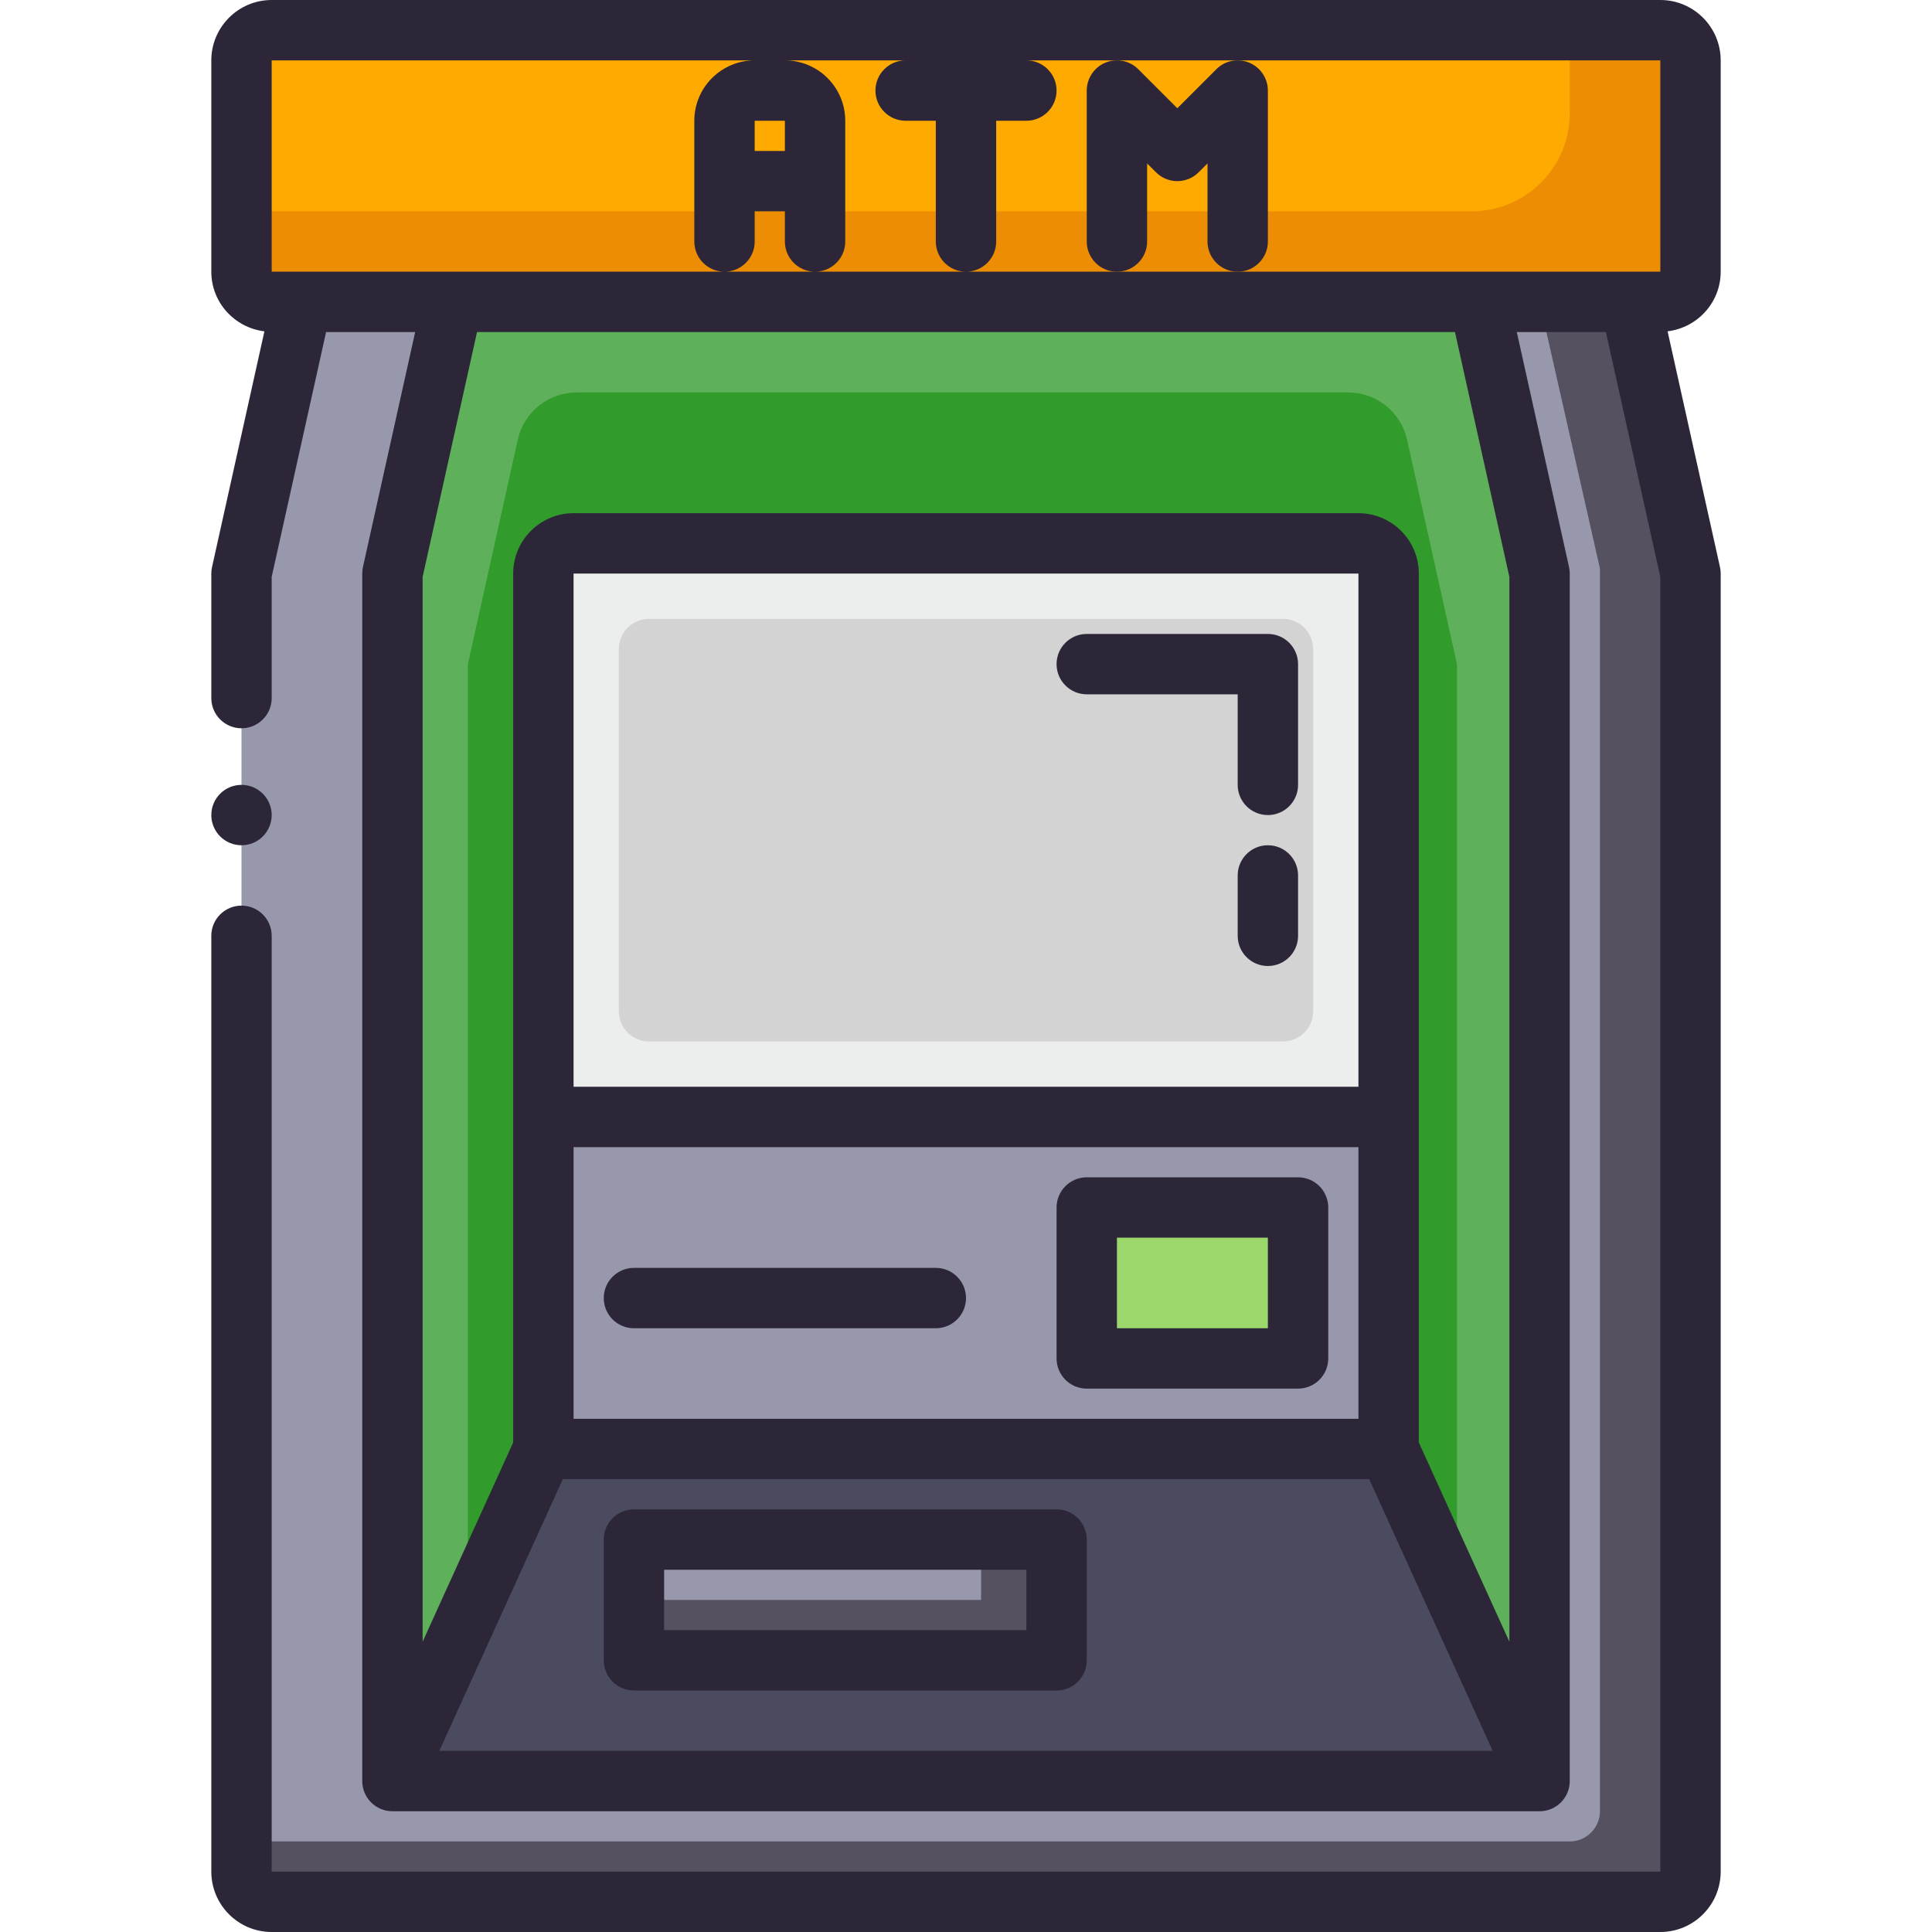
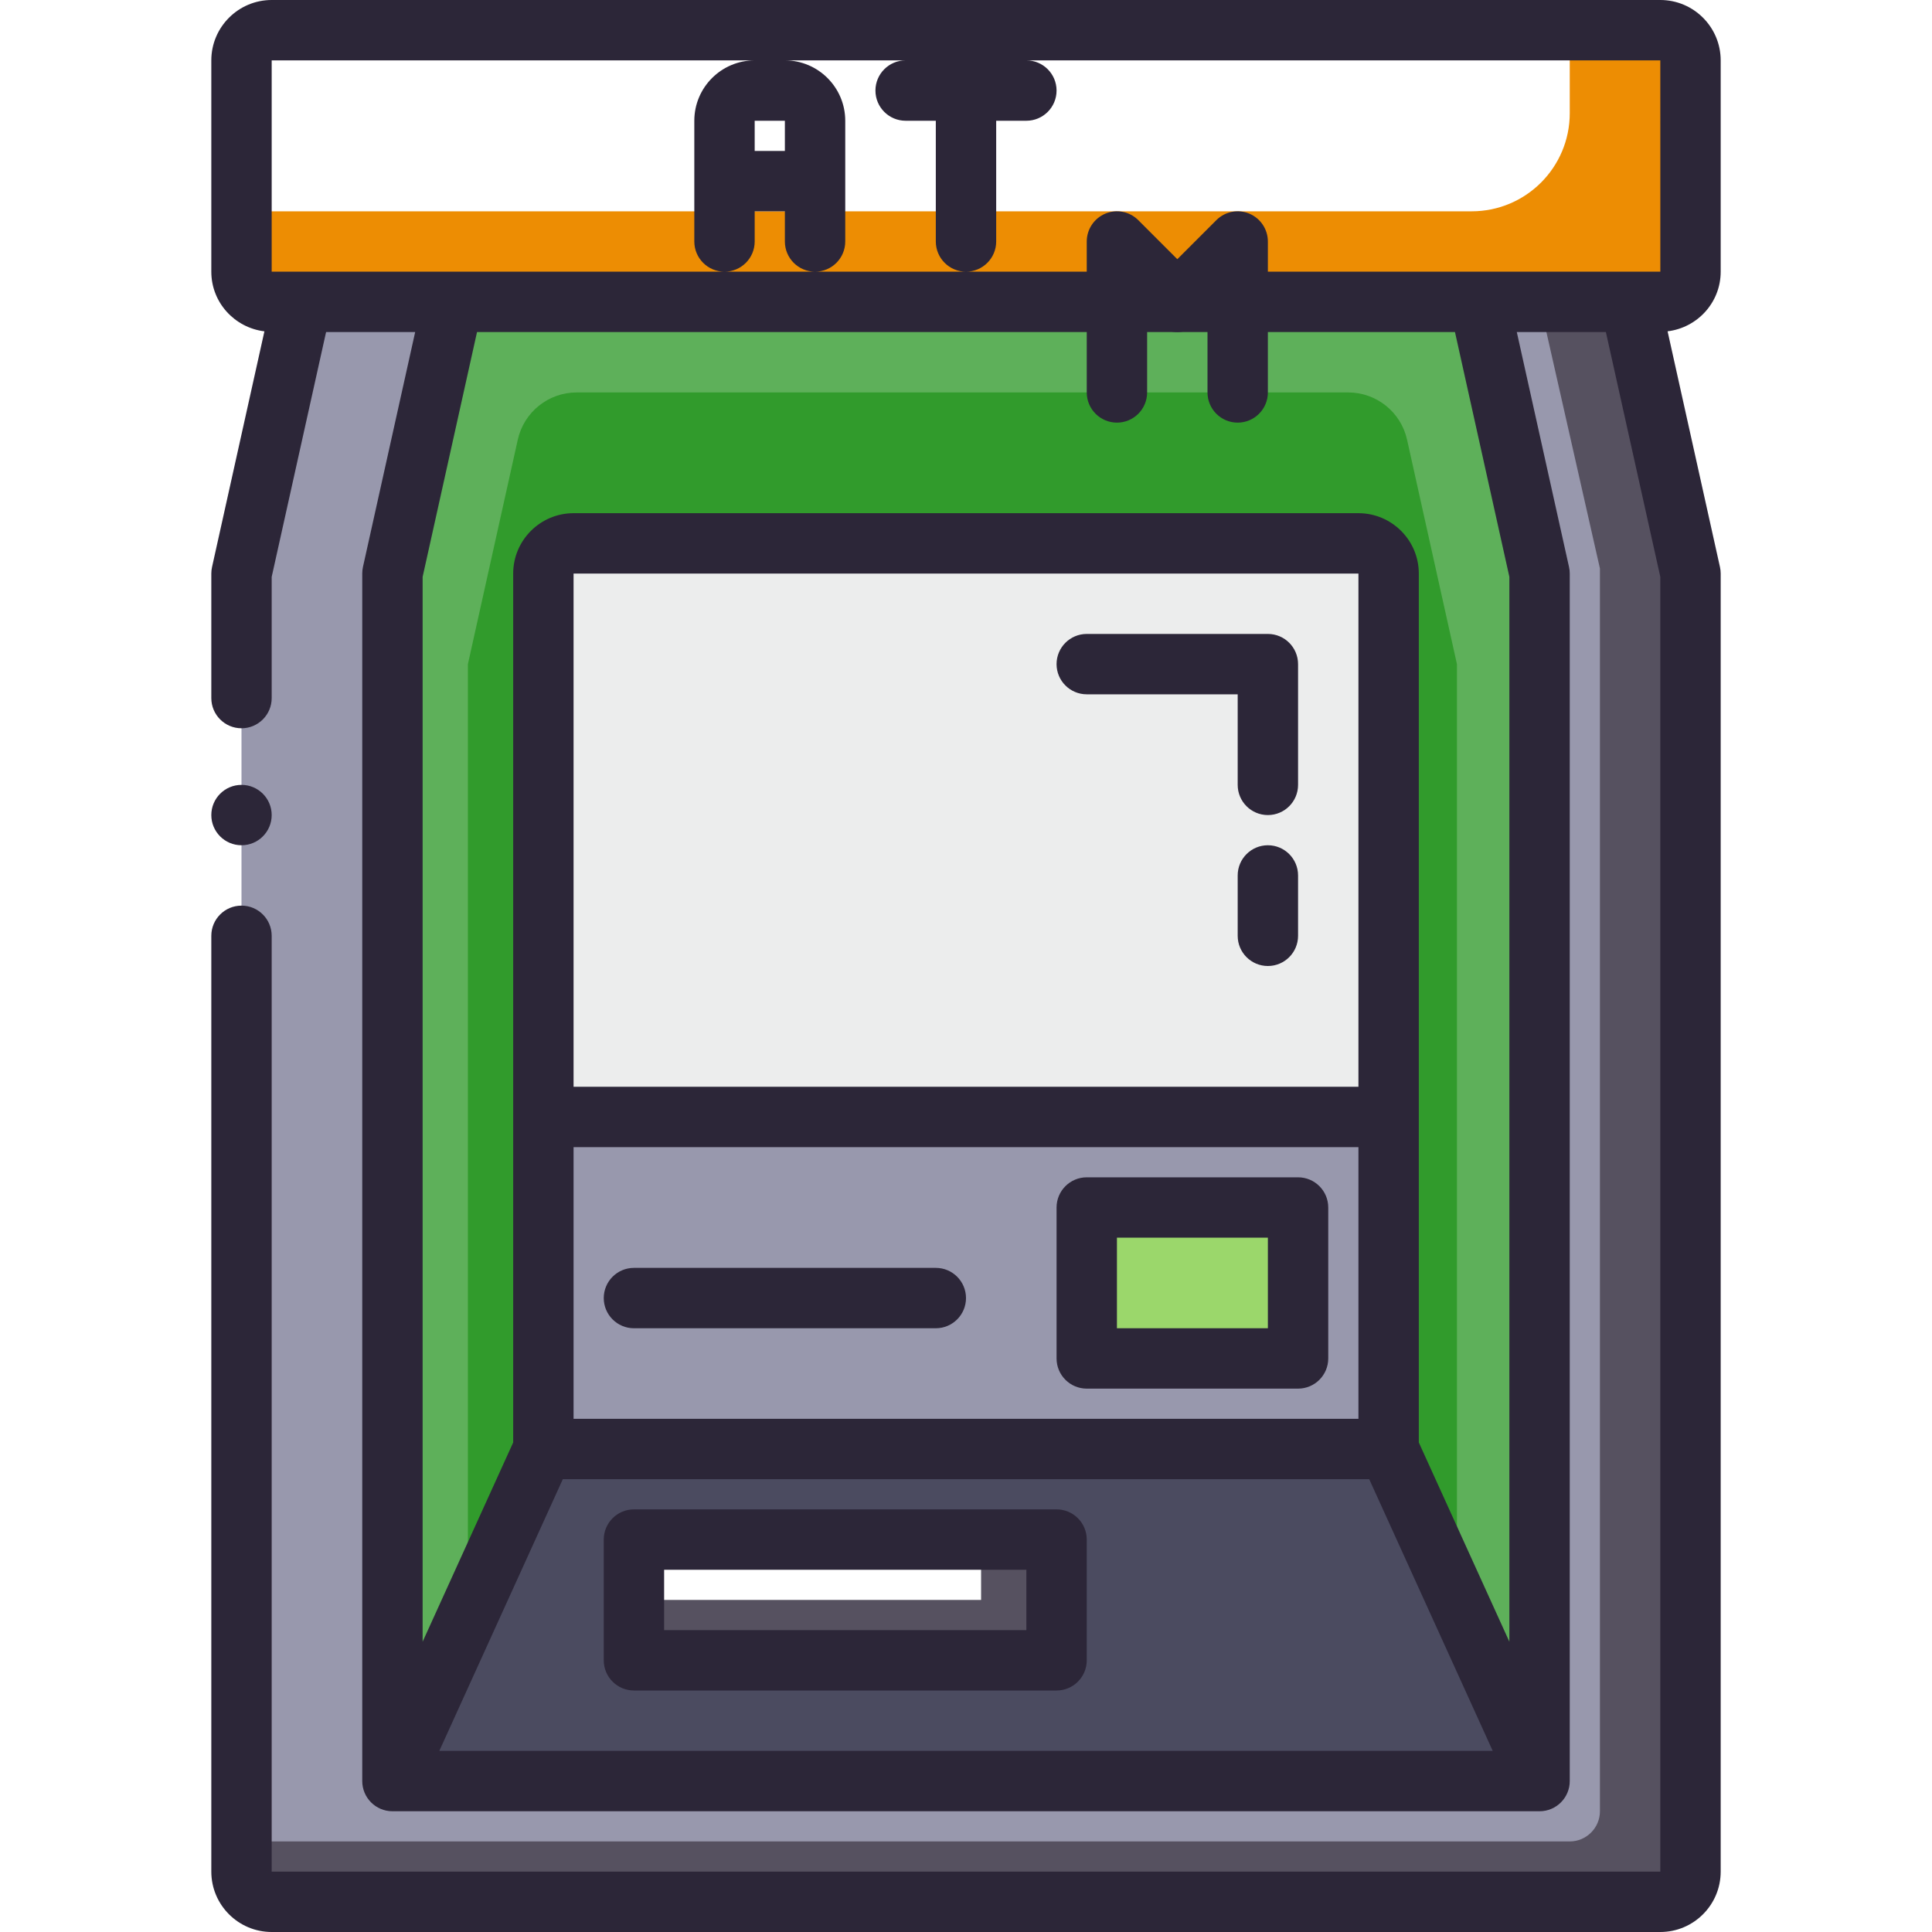
<svg xmlns="http://www.w3.org/2000/svg" id="outline" enable-background="new 0 0 64 64" height="512" viewBox="0 0 64 64" width="512">
-   <path d="m55 1h-14-32c-.55 0-1 .45-1 1v7c0 .55.45 1 1 1h1 5 26 8 5 1c.55 0 1-.45 1-1v-7c0-.55-.45-1-1-1z" fill="#fa0" />
  <g>
    <path d="m55 1h-3v2.75c0 1.795-1.455 3.25-3.25 3.25h-40.75v2c0 .55.45 1 1 1h1 5 26 8 5 1c.55 0 1-.45 1-1v-7c0-.55-.45-1-1-1z" fill="#ed8d03" />
  </g>
  <path d="m36 40v5h7v-5zm-17-3h26c.55 0 1-.45 1-1v12h-28v-12c0 .55.45 1 1 1z" fill="#9898ad" />
  <path d="m35 51h-14v4h14zm-17-3h28l5 11h-19-19z" fill="#4b4b60" />
  <path d="m51 19v40l-5-11v-12-1-16c0-.55-.45-1-1-1h-26c-.55 0-1 .45-1 1v16 1 12l-5 11v-40l2-9h26 8z" fill="#5eb05a" />
  <g>
    <path d="m46.611 14.566c-.203-.915-1.015-1.566-1.952-1.566h-6.396-19.159c-.937 0-1.749.651-1.952 1.566l-1.652 7.434v31.5l2.5-5.5v-12-1-16c0-.55.45-1 1-1h26c.55 0 1 .45 1 1v16 1 12l2.263 4.978v-30.978z" fill="#319b2c" />
  </g>
-   <path d="m21 51h14v4h-14z" fill="#9898ad" />
  <g>
    <path d="m32.5 51v2h-11.5v2h14v-4z" fill="#565160" />
  </g>
  <path d="m36 40h7v5h-7z" fill="#9bd76b" />
  <path d="m46 35v1c0 .55-.45 1-1 1h-26c-.55 0-1-.45-1-1v-1-16c0-.55.45-1 1-1h26c.55 0 1 .45 1 1z" fill="#eceded" />
-   <path d="m20.5 33.5v-12c0-.552.448-1 1-1h21c.552 0 1 .448 1 1v12c0 .552-.448 1-1 1h-21c-.552 0-1-.448-1-1z" fill="#d3d3d3" />
  <path d="m56 19v43c0 .55-.45 1-1 1h-23-23c-.55 0-1-.45-1-1v-43l2-9h5l-2 9v40h19 19v-40l-2-9h5z" fill="#9898ad" />
  <g>
    <path d="m54 10h-3l2 8.833v41.167c0 .55-.45 1-1 1h-23-21v1c0 .55.45 1 1 1h23 23c.55 0 1-.45 1-1v-43z" fill="#565160" />
  </g>
  <g fill="#2c2638">
    <circle cx="8" cy="27" r="1" />
    <g>
-       <path d="m42 8v-5c0-.404-.244-.769-.617-.924-.375-.155-.804-.07-1.09.217l-1.293 1.293-1.293-1.293c-.286-.287-.717-.372-1.09-.217s-.617.52-.617.924v5c0 .552.448 1 1 1s1-.448 1-1v-2.586l.293.293c.391.391 1.023.391 1.414 0l.293-.293v2.586c0 .552.448 1 1 1s1-.448 1-1z" />
+       <path d="m42 8c0-.404-.244-.769-.617-.924-.375-.155-.804-.07-1.09.217l-1.293 1.293-1.293-1.293c-.286-.287-.717-.372-1.09-.217s-.617.52-.617.924v5c0 .552.448 1 1 1s1-.448 1-1v-2.586l.293.293c.391.391 1.023.391 1.414 0l.293-.293v2.586c0 .552.448 1 1 1s1-.448 1-1z" />
      <path d="m8 30c-.552 0-1 .448-1 1v31c0 1.103.897 2 2 2h23 23c1.103 0 2-.897 2-2v-43c0-.073-.008-.146-.024-.217l-1.735-7.808c.988-.12 1.759-.954 1.759-1.975v-7c0-1.103-.897-2-2-2h-46c-1.103 0-2 .897-2 2v7c0 1.021.771 1.855 1.759 1.976l-1.735 7.808c-.016.07-.024.143-.024.216v4.125c0 .552.448 1 1 1s1-.448 1-1v-4.015l1.802-8.11h2.951l-1.73 7.783c-.015.071-.023.144-.023.217v37.813 2.187c0 .552.448 1 1 1h38c.552 0 1-.448 1-1v-2.875-37.125c0-.073-.008-.146-.024-.217l-1.73-7.783h2.951l1.803 8.11v42.89h-23-23v-31c0-.552-.448-1-1-1zm1-28h16c-1.103 0-2 .897-2 2v4c0 .552.448 1 1 1s1-.448 1-1v-1h1v1c0 .552.448 1 1 1s1-.448 1-1v-4c0-1.103-.897-2-2-2h4c-.552 0-1 .448-1 1s.448 1 1 1h1v4c0 .552.448 1 1 1s1-.448 1-1v-4h1c.552 0 1-.448 1-1s-.448-1-1-1h21l.001 7h-14.001-4-5-5-3-15zm17 3h-1v-1h1zm-7 33h26v9h-26zm26-3v1h-26v-1-16h26zm-26.356 14h26.713l4.091 9h-34.895zm31.356-29.89v35.274l-3-6.6v-11.784-1-16c0-1.103-.897-2-2-2h-26c-1.103 0-2 .897-2 2v16 1 11.784l-3 6.6v-35.274l1.802-8.11h32.396z" />
      <path d="m43 39h-7c-.552 0-1 .448-1 1v5c0 .552.448 1 1 1h7c.552 0 1-.448 1-1v-5c0-.552-.448-1-1-1zm-1 5h-5v-3h5z" />
      <path d="m36 23h5v3c0 .552.448 1 1 1s1-.448 1-1v-4c0-.552-.448-1-1-1h-6c-.552 0-1 .448-1 1s.448 1 1 1z" />
      <path d="m42 28c-.552 0-1 .448-1 1v2c0 .552.448 1 1 1s1-.448 1-1v-2c0-.552-.448-1-1-1z" />
      <path d="m21 56h14c.552 0 1-.448 1-1v-4c0-.552-.448-1-1-1h-14c-.552 0-1 .448-1 1v4c0 .552.448 1 1 1zm1-4h12v2h-12z" />
      <path d="m31 42h-10c-.552 0-1 .448-1 1s.448 1 1 1h10c.552 0 1-.448 1-1s-.448-1-1-1z" />
    </g>
  </g>
</svg>